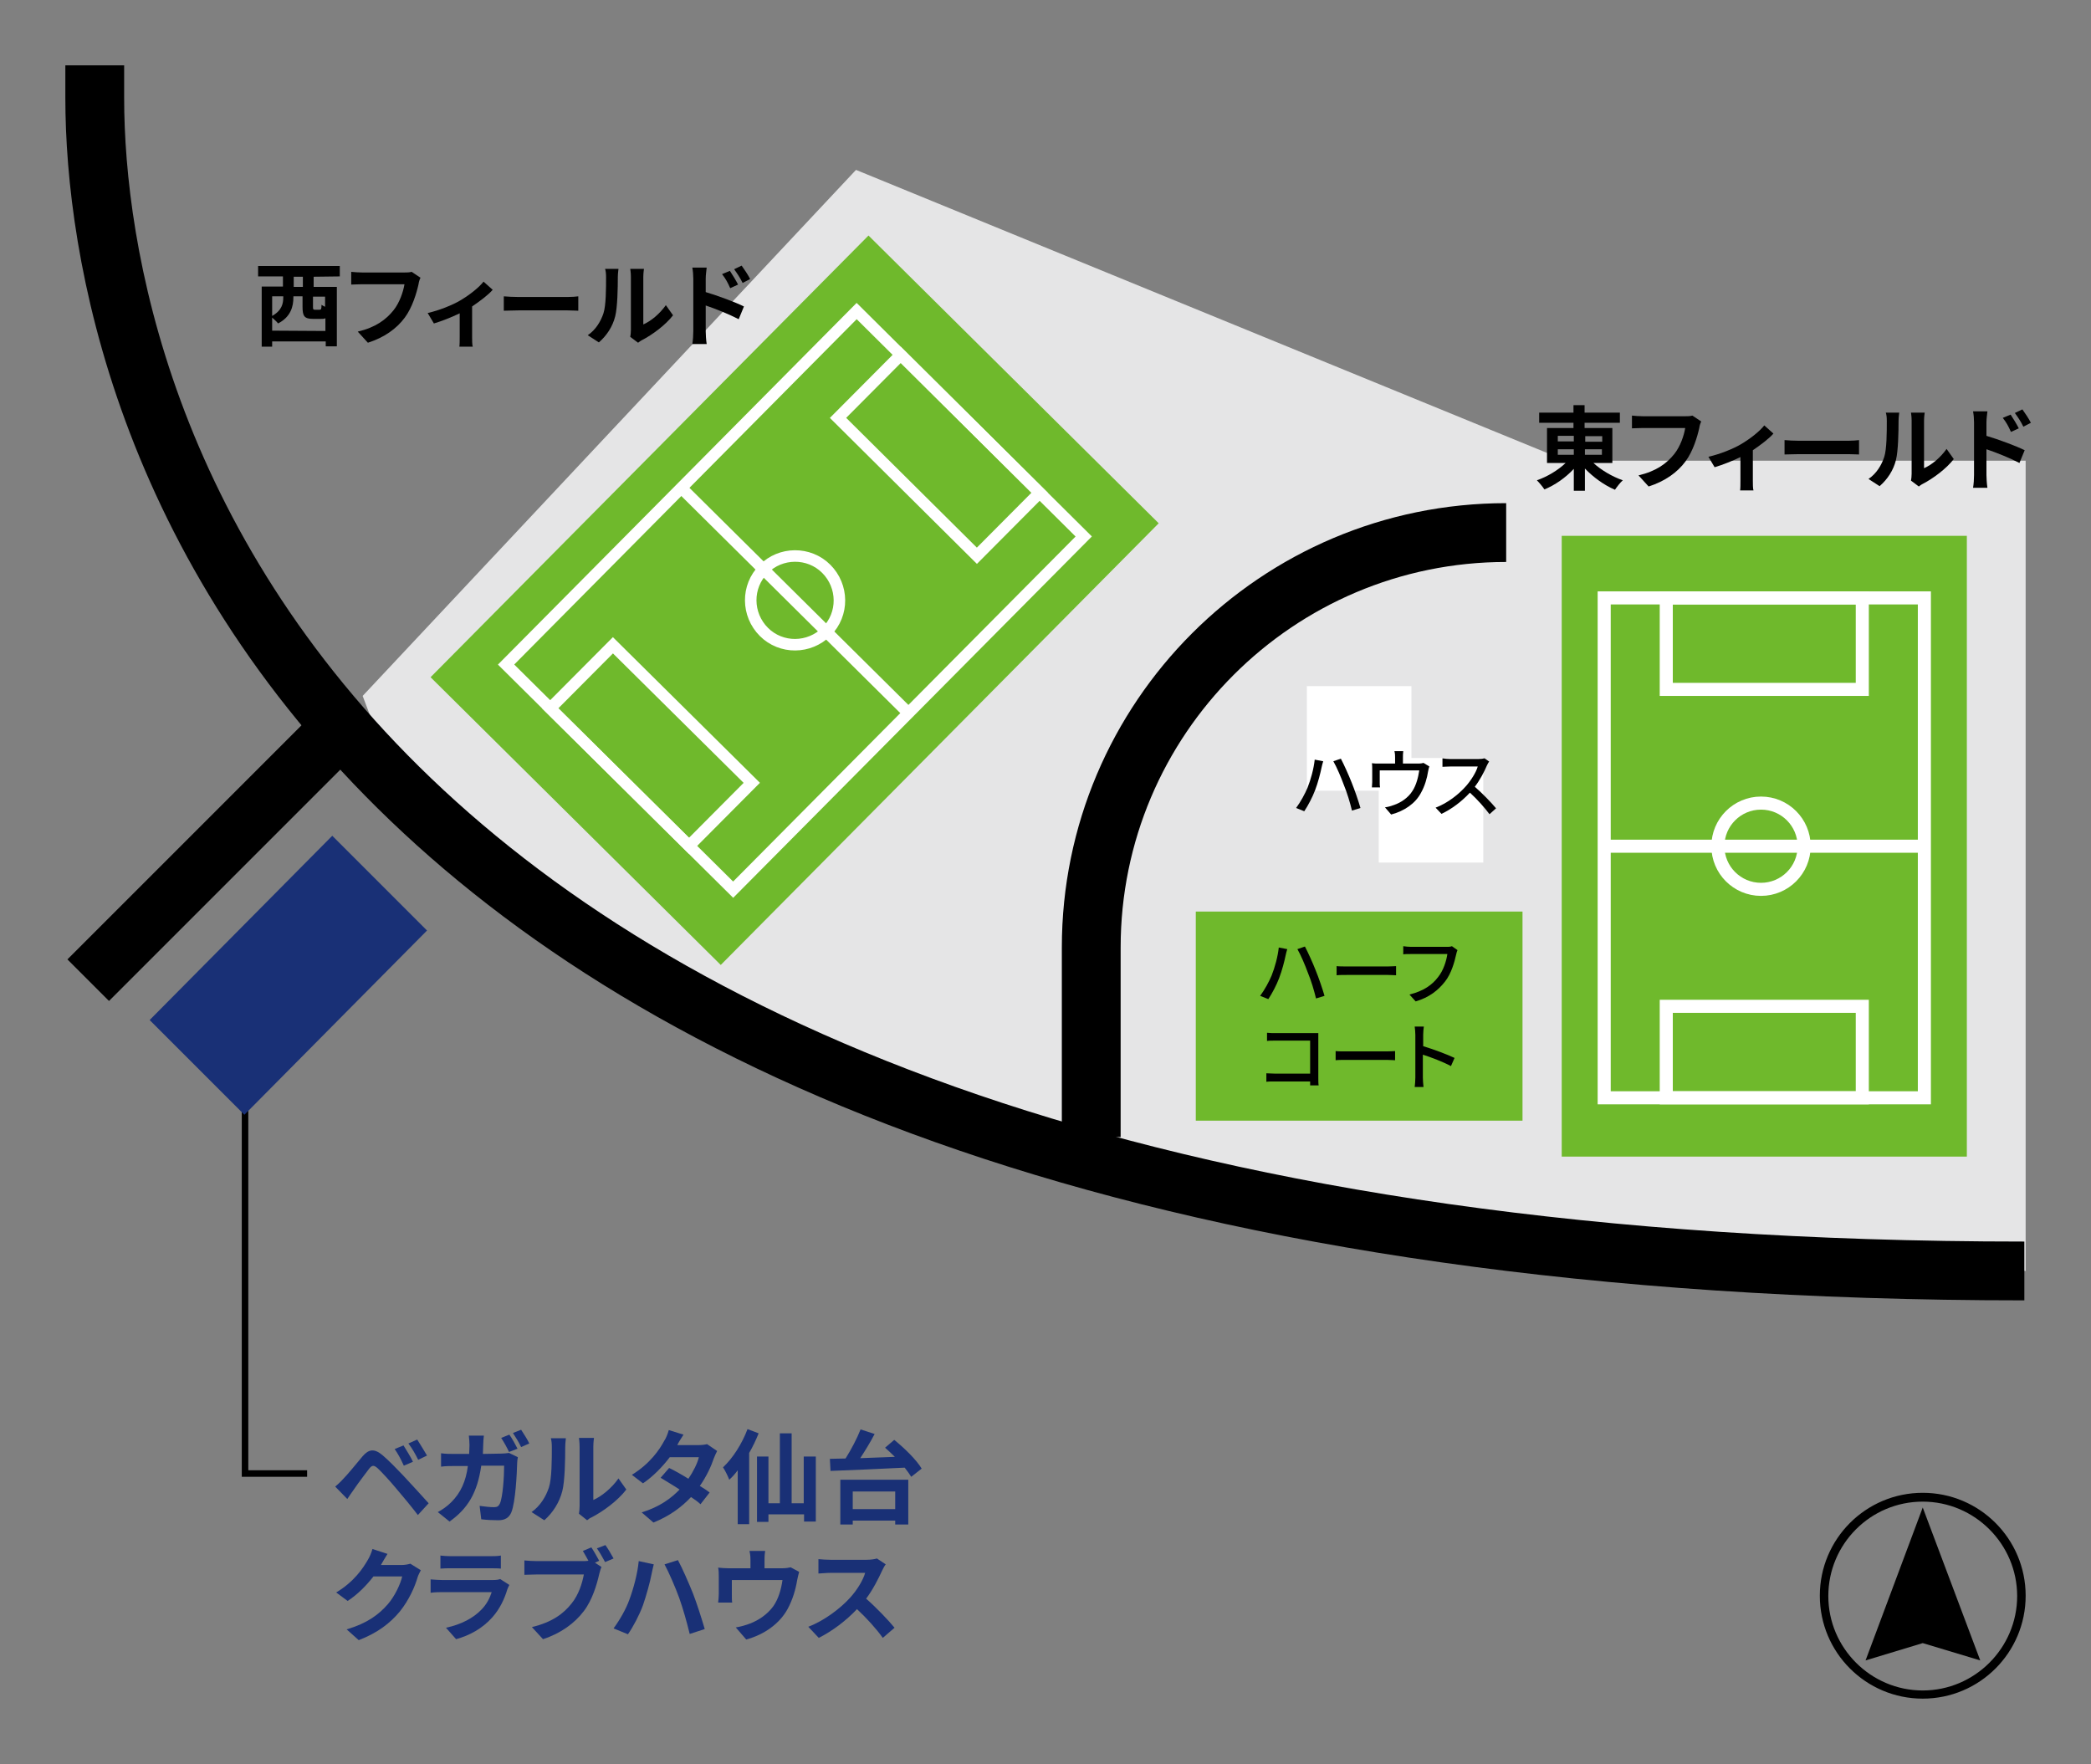
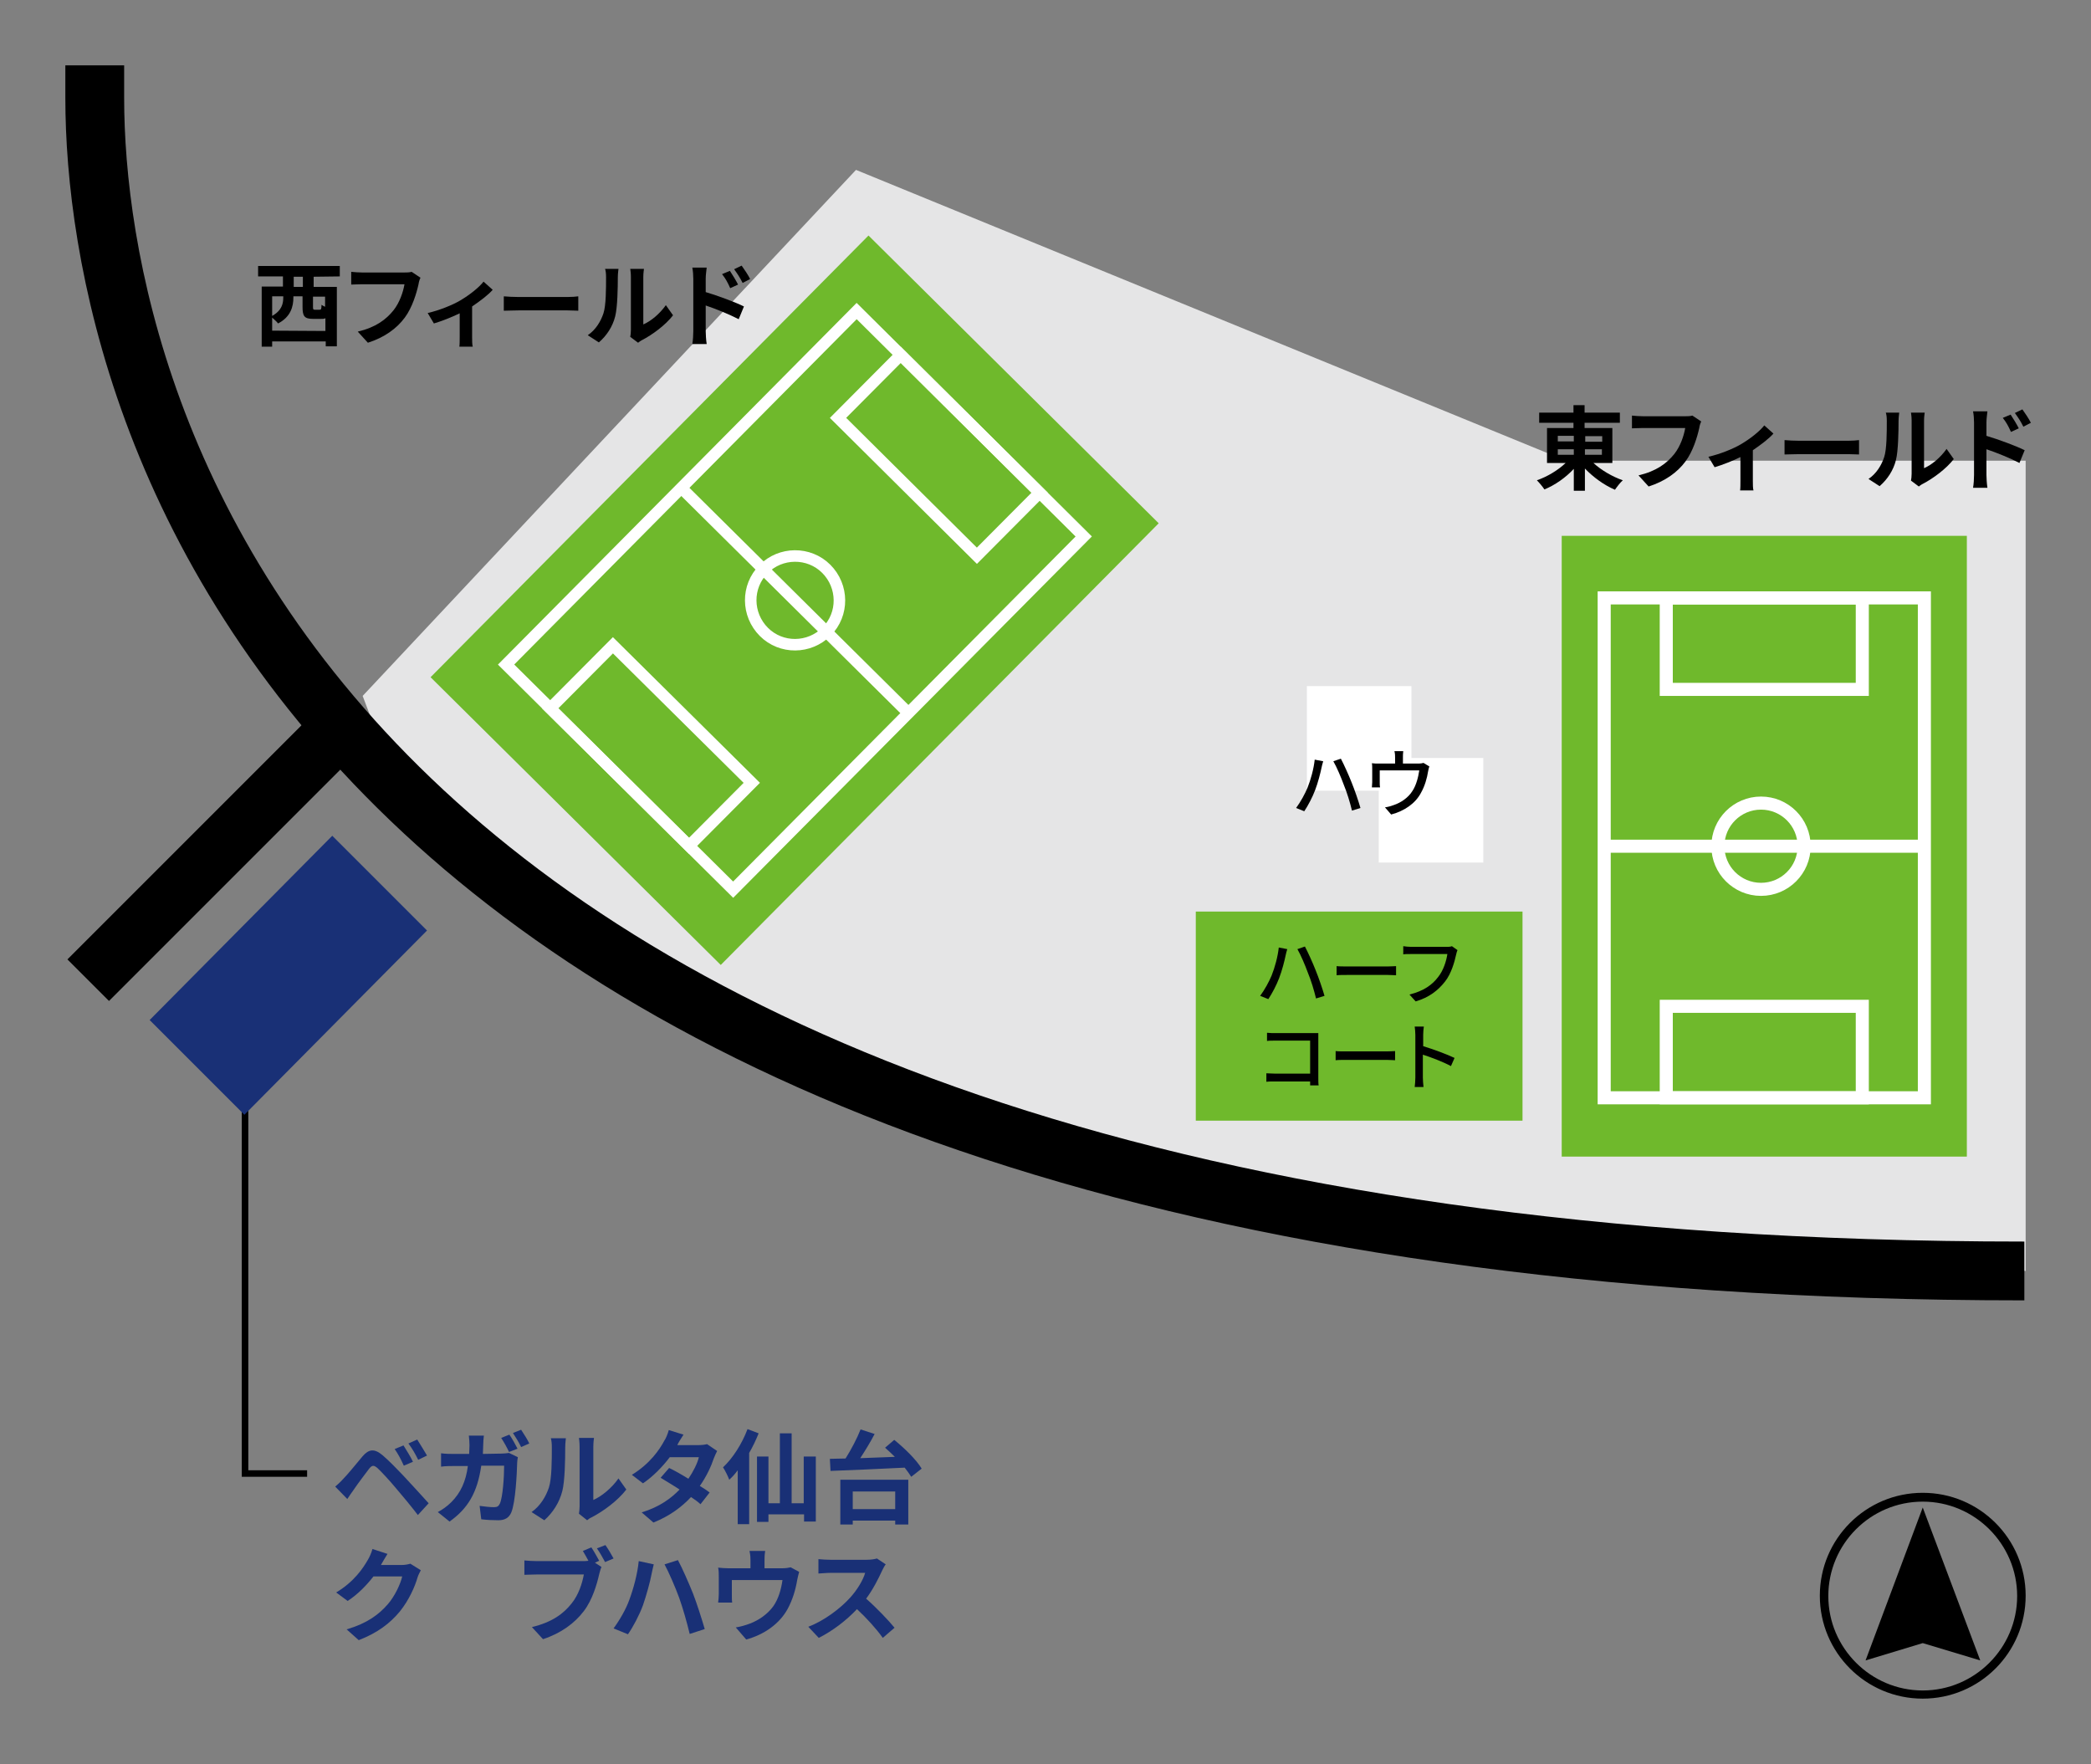
<svg xmlns="http://www.w3.org/2000/svg" version="1.1" id="レイヤー_1" x="0px" y="0px" viewBox="0 0 640 540" style="enable-background:new 0 0 640 540;" xml:space="preserve">
  <rect x="0" y="0" width="640" height="540" fill="#808080" stroke="none" />
  <style type="text/css">
	.st0{fill:#E5E5E6;}
	.st1{fill:#6FB92C;}
	.st2{fill:none;stroke:#000000;stroke-width:18;stroke-miterlimit:10;}
	.st3{fill:#FFFFFF;}
	.st4{fill:none;stroke:#FFFFFF;stroke-width:4;}
	.st5{fill:none;stroke:#FFFFFF;stroke-width:4;stroke-miterlimit:4;}
	.st6{fill:none;stroke:#FFFFFF;stroke-width:3.525;}
	.st7{fill:#193076;}
	.st8{fill:none;stroke:#000000;stroke-width:2;stroke-miterlimit:10;}
</style>
  <g id="レイヤー_1_1_">
    <polygon class="st0" points="287.1,343 123,244.8 111,213 262,52 479.3,141 620,141 620,389 371.2,362  " />
    <rect x="366" y="279" class="st1" width="100" height="64" />
    <g>
      <g>
        <path d="M588.5,459.6c15.9,0,28.9,13,28.9,28.9s-13,28.9-28.9,28.9s-28.9-13-28.9-28.9S572.5,459.6,588.5,459.6 M588.5,456.9     c-17.4,0-31.5,14.1-31.5,31.5s14.1,31.5,31.5,31.5s31.5-14.1,31.5-31.5S605.9,456.9,588.5,456.9L588.5,456.9z" />
      </g>
      <polygon points="588.5,461.4 571,508.2 588.5,502.9 606.1,508.2   " />
    </g>
    <path class="st2" d="M619.6,389C90.2,389,29,124,29,30V20" />
    <line class="st2" x1="107" y1="220" x2="27" y2="300" />
    <g>
      <rect x="422" y="232" class="st3" width="32" height="32" />
    </g>
    <g>
      <rect x="400" y="210" class="st3" width="32" height="32" />
    </g>
    <g>
      <rect x="478" y="164" class="st1" width="124" height="190" />
      <rect x="491" y="183" class="st4" width="98" height="153" />
      <rect x="510" y="183" class="st4" width="60" height="28" />
      <rect x="510" y="308" class="st4" width="60" height="28" />
      <line class="st4" x1="490.6" y1="259" x2="588.4" y2="259" />
      <ellipse class="st5" cx="539" cy="259" rx="13.2" ry="13.2" />
    </g>
    <g>
      <rect x="148.1" y="121.2" transform="matrix(0.704 -0.71 0.71 0.704 -58.53 227.098)" class="st1" width="190.4" height="125.1" />
      <polygon class="st6" points="331.7,164.2 224.4,272.3 154.9,203.4 262.2,95.2   " />
      <polygon class="st6" points="318.2,150.8 299,170.1 256.5,127.9 275.7,108.6   " />
      <polygon class="st6" points="168.4,216.8 187.6,197.5 230.1,239.6 210.9,258.9   " />
      <line class="st6" x1="208.5" y1="149.3" x2="278.1" y2="218.3" />
      <path class="st6" d="M252.9,174.1c5.3,5.3,5.4,13.9,0.1,19.2c-5.3,5.3-13.9,5.4-19.2,0.1c-5.3-5.3-5.4-13.9-0.1-19.2    C238.9,168.9,247.6,168.8,252.9,174.1z" />
    </g>
    <g>
      <path class="st7" d="M105,452.7c1.4-1.4,3.9-4.5,6-7c1.9-2.2,3.6-2.4,6.1-0.3c2.1,1.8,4.4,4.2,6.4,6.3c2.1,2.3,5.4,5.8,7.7,8.4    l-3.3,3.6c-2-2.6-4.8-6-6.7-8.2c-1.9-2.3-4.6-5.2-5.7-6.2c-1.1-0.9-1.6-0.9-2.5,0.2c-1.2,1.6-3.5,4.6-4.7,6.4    c-0.7,1-1.5,2.1-2,2.9l-3.7-3.8C103.4,454.3,104.1,453.7,105,452.7z M126.4,447.4l-2.8,1.2c-0.9-2-1.7-3.5-2.8-5.1l2.7-1.1    C124.3,443.7,125.7,445.9,126.4,447.4z M130.7,445.5l-2.7,1.3c-1-2-1.8-3.4-3-5l2.7-1.2C128.5,441.9,129.9,444.1,130.7,445.5z" />
      <path class="st7" d="M153.4,444.9c0.8,0,1.6-0.1,2.4-0.2l2.7,1.3c-0.1,0.5-0.2,1.3-0.2,1.6c-0.1,3.4-0.5,12.1-1.8,15.3    c-0.7,1.6-1.9,2.4-4,2.4c-1.8,0-3.6-0.1-5.2-0.3l-0.5-4.1c1.5,0.2,3.1,0.4,4.4,0.4c1,0,1.4-0.3,1.8-1.1c0.9-2,1.3-8.2,1.3-11.6h-7    c-1.2,8.3-4.1,13.1-9.7,17.1l-3.6-2.9c1.3-0.7,2.8-1.7,4.1-3c2.9-2.9,4.5-6.4,5.1-11.1h-4.1c-1.1,0-2.8,0-4.1,0.2v-4.1    c1.3,0.2,2.9,0.2,4.1,0.2h4.5c0-0.9,0.1-1.8,0.1-2.7c0-0.7-0.1-2.1-0.2-2.9h4.6c-0.1,0.7-0.2,2.1-0.2,2.8c0,1-0.1,1.9-0.1,2.8    L153.4,444.9L153.4,444.9z M155.8,444.4c-0.6-1.3-1.6-3.1-2.4-4.3l2.5-1c0.8,1.1,1.9,3.1,2.5,4.3L155.8,444.4z M159.5,437.6    c0.8,1.2,2,3.1,2.5,4.2l-2.5,1.1c-0.6-1.3-1.7-3.1-2.5-4.3L159.5,437.6z" />
      <path class="st7" d="M162.7,462.8c2.7-1.9,4.4-4.8,5.3-7.5c0.9-2.7,0.9-8.6,0.9-12.3c0-1.2-0.1-2.1-0.3-2.8h4.6    c0,0.1-0.2,1.5-0.2,2.8c0,3.7-0.1,10.3-0.9,13.4c-0.9,3.5-2.9,6.6-5.5,8.9L162.7,462.8z M177.2,463.3c0.1-0.6,0.2-1.5,0.2-2.3    v-18.2c0-1.4-0.2-2.6-0.2-2.7h4.6c0,0.1-0.2,1.3-0.2,2.7v16.3c2.5-1.1,5.6-3.6,7.7-6.6l2.4,3.4c-2.6,3.4-7.1,6.7-10.6,8.5    c-0.7,0.3-1,0.6-1.4,0.9L177.2,463.3z" />
      <path class="st7" d="M219.5,444.1c-0.3,0.6-0.7,1.4-1,2.2c-0.8,2.4-2.2,5.5-4.3,8.5c1.2,0.7,2.2,1.4,3,2l-2.8,3.6    c-0.7-0.7-1.7-1.4-2.9-2.2c-2.8,3-6.5,5.8-11.5,7.8l-3.6-3.1c5.5-1.7,9-4.3,11.6-7c-2.1-1.4-4.2-2.6-5.8-3.6l2.6-3    c1.7,0.8,3.8,2,5.9,3.3c1.5-2.2,2.8-4.8,3.2-6.6h-8.9c-2.2,2.9-5.1,5.9-8.2,8l-3.4-2.6c5.5-3.4,8.4-7.6,9.9-10.4    c0.5-0.7,1.1-2.2,1.4-3.3l4.5,1.4c-0.7,1.1-1.6,2.5-1.9,3.2l0,0h6.4c1,0,2-0.1,2.7-0.3L219.5,444.1z" />
      <path class="st7" d="M232.2,438.7c-0.8,2-1.8,4.1-2.9,6v21.8h-3.5v-16.5c-0.8,1.1-1.7,2.1-2.6,2.9c-0.3-0.9-1.3-2.9-1.9-3.8    c3-2.8,5.8-7.2,7.5-11.7L232.2,438.7z M249.7,445.7v20h-3.6v-2.2h-10.9v2.3h-3.5v-20h3.5v14.3h3.5v-21.4h3.6v21.4h3.7v-14.3H249.7    z" />
      <path class="st7" d="M273.7,440.7c3.1,2.5,6.8,6.1,8.4,8.8l-3.2,2.5c-0.5-0.8-1.2-1.8-2-2.8c-8.2,0.4-16.9,0.8-22.7,1l-0.2-3.7    c1.4,0,3.1-0.1,4.8-0.1c1.7-2.7,3.5-6.1,4.6-8.9l4.3,1.4c-1.3,2.5-2.9,5.1-4.4,7.4c3.4-0.1,7-0.3,10.6-0.4c-1-1-2-1.9-3-2.8    L273.7,440.7z M257.2,452.9H278v13.7h-4v-1.2h-13v1.2h-3.8V452.9z M261,456.5v5.4h13v-5.4H261z" />
      <path class="st7" d="M128.8,480.6c-0.3,0.6-0.8,1.5-1,2.2c-0.8,2.8-2.6,6.9-5.4,10.4c-3,3.6-6.7,6.5-12.6,8.8l-3.7-3.3    c6.4-1.9,9.9-4.6,12.6-7.7c2.1-2.4,3.9-6.2,4.4-8.5h-8.8c-2.1,2.7-4.8,5.5-7.9,7.5l-3.5-2.6c5.5-3.3,8.2-7.4,9.7-10    c0.5-0.8,1.1-2.2,1.4-3.3l4.6,1.5c-0.7,1.1-1.5,2.5-1.9,3.2l-0.1,0.2h6.3c1,0,2-0.2,2.7-0.4L128.8,480.6z" />
-       <path class="st7" d="M155.9,485.1c-0.2,0.4-0.5,1-0.6,1.3c-0.9,3-2.3,6-4.6,8.6c-3.1,3.5-7.1,5.6-11.1,6.7l-3.1-3.5    c4.7-1,8.4-3,10.8-5.5c1.7-1.7,2.6-3.6,3.2-5.4h-15.1c-0.7,0-2.3,0-3.6,0.2v-4.1c1.3,0.1,2.6,0.2,3.6,0.2h15.4    c1,0,1.8-0.1,2.3-0.3L155.9,485.1z M134.7,476.1c0.9,0.1,2.2,0.2,3.2,0.2h12c1,0,2.5,0,3.4-0.2v4c-0.8-0.1-2.3-0.1-3.4-0.1H138    c-1,0-2.3,0-3.2,0.1V476.1z" />
      <path class="st7" d="M182.1,478.3l2,1.3c-0.3,0.6-0.5,1.5-0.7,2.2c-0.7,3.1-2.1,7.9-4.7,11.3c-2.8,3.7-7,6.8-12.5,8.6l-3.4-3.7    c6.2-1.5,9.7-4.1,12.2-7.3c2.1-2.6,3.2-6.1,3.7-8.8h-14.5c-1.4,0-2.9,0.1-3.7,0.1v-4.4c0.9,0.1,2.7,0.2,3.7,0.2h14.4    c0.4,0,0.9,0,1.5-0.1c-0.5-1-1.2-2.1-1.7-3l2.6-1.1c0.8,1.2,1.8,3,2.4,4.1L182.1,478.3z M185.3,472.9c0.8,1.1,1.9,3,2.5,4.1    l-2.6,1.1c-0.7-1.3-1.7-3.1-2.5-4.2L185.3,472.9z" />
      <path class="st7" d="M195.5,477.8l4.6,1c-0.2,0.9-0.6,2.4-0.7,3.1c-0.4,2.2-1.6,6.5-2.6,9.4c-1.1,3-3,6.6-4.6,8.9l-4.4-1.8    c1.9-2.6,3.8-5.9,4.8-8.7C193.9,486.2,195.1,481.8,195.5,477.8z M203.4,478.8l4.1-1.3c1.3,2.4,3.4,7.2,4.6,10.2    c1.1,2.8,2.7,7.8,3.6,10.9l-4.6,1.5c-0.9-3.7-2-7.6-3.2-11C206.7,485.8,204.7,481.2,203.4,478.8z" />
      <path class="st7" d="M244.6,481.1c-0.2,0.7-0.5,1.9-0.6,2.5c-0.5,3-1.4,6-2.9,8.8c-2.5,4.6-7.2,7.9-12.7,9.4l-3.2-3.7    c1.4-0.2,3.1-0.7,4.4-1.2c2.6-1,5.3-2.8,7.1-5.3c1.6-2.3,2.4-5.2,2.8-8h-15.5v4.6c0,0.7,0,1.7,0.1,2.3h-4.3    c0.1-0.8,0.2-1.8,0.2-2.6v-5.4c0-0.7,0-1.9-0.2-2.7c1.1,0.1,2,0.2,3.2,0.2h6.7v-2.4c0-0.9,0-1.5-0.3-2.9h4.8    c-0.2,1.3-0.2,2-0.2,2.9v2.4h5.4c1.3,0,2.1-0.2,2.6-0.3L244.6,481.1z" />
      <path class="st7" d="M271.1,478.8c-0.3,0.3-0.8,1.3-1.1,1.9c-1.1,2.4-2.8,5.8-4.9,8.6c3.1,2.7,6.9,6.7,8.7,8.9l-3.6,3.1    c-2-2.8-4.9-6-7.9-8.8c-3.3,3.5-7.5,6.7-11.7,8.8l-3.2-3.4c5-1.9,9.9-5.7,12.8-8.9c2.1-2.3,4-5.4,4.6-7.6h-10.6    c-1.3,0-3,0.2-3.7,0.2v-4.4c0.8,0.1,2.7,0.2,3.7,0.2h11c1.4,0,2.6-0.2,3.2-0.4L271.1,478.8z" />
    </g>
    <g>
      <path d="M96,84.7v3.1h7.1v18.2h-3.4v-1.5H83.3v1.6h-3.2V87.7h6.5v-3.1H79v-3.2h25v3.2L96,84.7L96,84.7z M99.6,101.3v-3.9    c-0.4,0.2-0.8,0.2-1.4,0.2h-2.4c-2.7,0-3.2-0.9-3.2-3.7v-3.2h-2.8v0.3c0,2.8-0.8,6-4.7,8c-0.3-0.5-1.2-1.2-1.8-1.8v4L99.6,101.3    L99.6,101.3z M83.3,90.8v5.9c3-1.7,3.4-3.8,3.4-5.7v-0.3H83.3z M92.7,84.7h-2.8v3.1h2.8V84.7z M99.6,90.8h-3.8V94    c0,0.7,0.1,0.8,0.6,0.8h1.4c0.5,0,0.6-0.2,0.6-1.5c0.3,0.2,0.7,0.4,1.1,0.6V90.8z" />
      <path d="M128.7,85c-0.3,0.6-0.5,1.3-0.6,2c-0.6,2.7-1.9,7.1-4.2,10.2c-2.5,3.4-6.3,6.1-11.3,7.7l-3.1-3.4c5.5-1.3,8.7-3.7,11-6.6    c1.8-2.3,2.9-5.5,3.3-7.9h-13c-1.3,0-2.6,0.1-3.3,0.1v-3.9c0.8,0.1,2.4,0.2,3.4,0.2h12.9c0.6,0,1.5,0,2.2-0.2L128.7,85z" />
      <path d="M150.8,88.7c-1.3,1.5-3.8,3.4-6.3,5.1v9.3c0,1,0,2.5,0.2,3h-4.1c0.1-0.6,0.1-2,0.1-3v-7.2c-2.5,1.2-5.5,2.4-7.9,3.1    l-1.9-3.2c3.6-0.8,7.7-2.5,9.9-3.8c2.9-1.7,5.8-4,7.2-5.8L150.8,88.7z" />
      <path d="M154.2,90.7c1,0.1,3.1,0.2,4.5,0.2h15c1.3,0,2.5-0.1,3.3-0.2v4.4c-0.7,0-2.1-0.1-3.3-0.1h-15c-1.6,0-3.5,0.1-4.5,0.1    L154.2,90.7L154.2,90.7z" />
      <path d="M179.9,102.6c2.5-1.7,4-4.3,4.8-6.7c0.8-2.4,0.8-7.7,0.8-11.1c0-1.1-0.1-1.9-0.3-2.5h4.1c0,0.1-0.2,1.4-0.2,2.5    c0,3.3-0.1,9.2-0.8,12c-0.8,3.2-2.6,5.9-5,8L179.9,102.6z M192.9,103.1c0.1-0.5,0.2-1.3,0.2-2.1V84.7c0-1.3-0.2-2.3-0.2-2.4h4.2    c0,0.1-0.2,1.2-0.2,2.4v14.6c2.3-1,5-3.2,6.9-5.9l2.2,3.1c-2.3,3-6.4,6-9.5,7.6c-0.6,0.3-0.9,0.6-1.2,0.8L192.9,103.1z" />
      <path d="M216,89.4c3.7,1.1,9.1,3.1,11.7,4.4l-1.6,3.9c-2.9-1.5-7.1-3.2-10.1-4.2v7.9c0,0.8,0.1,2.7,0.3,3.9h-4.4    c0.2-1.1,0.3-2.8,0.3-3.9V85.3c0-1-0.1-2.4-0.3-3.4h4.4c-0.1,1-0.3,2.2-0.3,3.4V89.4z M223.5,88.2c-0.8-1.8-1.4-2.9-2.5-4.3l2.4-1    c0.8,1.2,1.9,3,2.5,4.2L223.5,88.2z M227.3,86.6c-0.9-1.8-1.6-2.8-2.6-4.2l2.3-1.1c0.8,1.1,2,2.9,2.6,4.1L227.3,86.6z" />
    </g>
    <g>
      <path d="M487.7,141.7c2.4,2.2,5.8,4.2,9,5.3c-0.8,0.7-1.8,2-2.4,2.9c-3.3-1.4-6.6-3.8-9.2-6.5v6.8h-3.4v-6.7c-2.5,2.7-5.8,5-9,6.3    c-0.5-0.8-1.6-2.1-2.3-2.8c3.2-1.1,6.5-3.1,8.8-5.3h-5.7V131h8.1v-1.6h-10.5v-3.1h10.5V124h3.4v2.3h10.8v3.1h-10.8v1.6h8.5v10.7    L487.7,141.7L487.7,141.7z M476.8,135.1h4.9v-1.7h-4.9V135.1z M476.8,139.2h4.9v-1.7h-4.9V139.2z M485.2,133.5v1.7h5.2v-1.7H485.2    z M490.3,137.5h-5.2v1.7h5.2V137.5z" />
      <path d="M520.7,129c-0.3,0.6-0.5,1.3-0.6,2c-0.6,2.7-1.9,7.1-4.2,10.2c-2.5,3.4-6.3,6.1-11.3,7.7l-3.1-3.4c5.5-1.3,8.7-3.7,11-6.6    c1.8-2.3,2.9-5.5,3.3-7.9h-13c-1.3,0-2.6,0.1-3.3,0.1v-3.9c0.8,0.1,2.4,0.2,3.4,0.2h12.9c0.6,0,1.5,0,2.2-0.2L520.7,129z" />
      <path d="M542.8,132.7c-1.3,1.5-3.8,3.4-6.3,5.1v9.3c0,1,0,2.5,0.2,3h-4.1c0.1-0.6,0.1-2,0.1-3v-7.2c-2.5,1.2-5.5,2.4-7.9,3.1    l-1.9-3.2c3.6-0.8,7.7-2.5,9.9-3.8c2.9-1.7,5.8-4,7.2-5.8L542.8,132.7z" />
      <path d="M546.2,134.7c1,0.1,3.1,0.2,4.5,0.2h15c1.3,0,2.5-0.1,3.3-0.2v4.4c-0.7,0-2.1-0.1-3.3-0.1h-15c-1.6,0-3.5,0.1-4.5,0.1    L546.2,134.7L546.2,134.7z" />
      <path d="M571.9,146.6c2.5-1.7,4-4.3,4.8-6.7c0.8-2.4,0.8-7.7,0.8-11.1c0-1.1-0.1-1.9-0.3-2.5h4.1c0,0.1-0.2,1.4-0.2,2.5    c0,3.3-0.1,9.2-0.8,12c-0.8,3.2-2.6,5.9-5,8L571.9,146.6z M584.9,147.1c0.1-0.5,0.2-1.3,0.2-2.1v-16.3c0-1.3-0.2-2.3-0.2-2.4h4.2    c0,0.1-0.2,1.2-0.2,2.4v14.6c2.3-1,5-3.2,6.9-5.9l2.2,3.1c-2.3,3-6.4,6-9.5,7.6c-0.6,0.3-0.9,0.6-1.2,0.8L584.9,147.1z" />
      <path d="M608,133.4c3.7,1.1,9.1,3.1,11.7,4.4l-1.6,3.9c-2.9-1.5-7.1-3.2-10.1-4.2v7.9c0,0.8,0.1,2.7,0.3,3.9h-4.4    c0.2-1.1,0.3-2.8,0.3-3.9v-16.1c0-1-0.1-2.4-0.3-3.4h4.4c-0.1,1-0.3,2.2-0.3,3.4V133.4z M615.5,132.2c-0.8-1.8-1.4-2.9-2.5-4.3    l2.4-1c0.8,1.2,1.9,3,2.5,4.2L615.5,132.2z M619.3,130.6c-0.9-1.8-1.6-2.8-2.6-4.2l2.3-1.1c0.8,1.1,2,2.9,2.6,4.1L619.3,130.6z" />
    </g>
-     <path class="st2" d="M461,163c-70.1,0-127,56.9-127,127v58" />
    <g>
      <path d="M391.4,290l2.6,0.5c-0.2,0.6-0.4,1.4-0.5,1.9c-0.3,1.5-1.1,4.7-2,7c-0.8,2.1-2.1,4.6-3.3,6.4l-2.5-1    c1.4-1.9,2.7-4.3,3.5-6.2C390.2,296.1,391.1,292.8,391.4,290z M397.1,290.5l2.3-0.8c0.9,1.7,2.4,5,3.3,7.3    c0.9,2.2,2.1,5.7,2.7,7.8l-2.6,0.8c-0.6-2.5-1.5-5.5-2.5-7.9C399.5,295.5,398.1,292.2,397.1,290.5z" />
      <path d="M409.1,295.7c0.7,0.1,2.1,0.1,3.4,0.1h12.3c1.1,0,2-0.1,2.5-0.1v2.8c-0.5,0-1.5-0.1-2.5-0.1h-12.3c-1.3,0-2.6,0-3.4,0.1    L409.1,295.7L409.1,295.7z" />
      <path d="M446.1,290.8c-0.2,0.4-0.3,0.9-0.4,1.3c-0.5,2.3-1.5,5.9-3.4,8.3c-2.1,2.7-4.9,4.9-9,6.1l-1.9-2.1c4.4-1.1,7-3,8.8-5.4    c1.6-2,2.5-4.9,2.8-7h-11.1c-1,0-1.9,0-2.4,0.1v-2.5c0.6,0.1,1.7,0.2,2.4,0.2h11c0.4,0,1,0,1.5-0.2L446.1,290.8z" />
      <path d="M401,332.2c0-0.3,0-0.7,0-1.2h-10.7c-0.9,0-2.1,0-2.7,0.1v-2.6c0.7,0,1.7,0.1,2.6,0.1H401v-10.1h-10.6c-0.9,0-2,0-2.6,0.1    v-2.5c0.8,0.1,1.9,0.1,2.6,0.1h11.3c0.6,0,1.4,0,1.8,0c0,0.5,0,1.3,0,1.9v11.7c0,0.8,0,1.9,0.1,2.4L401,332.2L401,332.2z" />
      <path d="M408.8,321.7c0.7,0.1,2.1,0.1,3.4,0.1h12.3c1.1,0,2-0.1,2.5-0.1v2.8c-0.5,0-1.5-0.1-2.5-0.1h-12.3c-1.3,0-2.6,0-3.4,0.1    L408.8,321.7L408.8,321.7z" />
      <path d="M444.1,326.3c-2.4-1.3-6.1-2.7-8.6-3.5v7c0,0.7,0.1,2.1,0.2,2.9H433c0.1-0.8,0.2-2,0.2-2.9v-13.1c0-0.7-0.1-1.8-0.2-2.5    h2.8c-0.1,0.7-0.2,1.7-0.2,2.5v3.5c3,0.9,7.3,2.5,9.6,3.6L444.1,326.3z" />
    </g>
    <g>
      <path d="M402.4,232.5l2.6,0.5c-0.2,0.6-0.4,1.4-0.5,1.9c-0.3,1.5-1.1,4.7-2,7c-0.8,2.1-2.1,4.6-3.3,6.4l-2.5-1    c1.4-1.9,2.7-4.3,3.5-6.2C401.2,238.6,402.1,235.3,402.4,232.5z M408.1,233l2.3-0.8c0.9,1.7,2.4,5,3.3,7.3    c0.9,2.2,2.1,5.7,2.7,7.8l-2.6,0.8c-0.6-2.5-1.5-5.5-2.5-7.9C410.5,238,409.1,234.7,408.1,233z" />
      <path d="M437.5,234.6c-0.2,0.4-0.3,1.1-0.4,1.5c-0.3,2-1,4.5-2.2,6.6c-1.7,3.2-5,5.5-9.1,6.6l-1.9-2.2c0.9-0.1,1.9-0.4,2.7-0.7    c2.1-0.7,4.4-2.2,5.7-4.3c1.2-1.8,1.8-4.3,2.1-6.3h-12.1v3.7c0,0.5,0,1.1,0.1,1.5h-2.5c0-0.5,0.1-1.1,0.1-1.6v-4    c0-0.5,0-1.3-0.1-1.8c0.7,0.1,1.4,0.1,2.2,0.1h4.9v-1.9c0-0.5,0-1.1-0.2-1.9h2.7c-0.1,0.8-0.1,1.3-0.1,1.9v1.9h4.6    c0.9,0,1.4-0.1,1.7-0.2L437.5,234.6z" />
-       <path d="M455.8,233.1c-0.2,0.2-0.5,0.8-0.7,1.2c-0.8,1.9-2.1,4.4-3.7,6.5c2.3,2,5.1,4.9,6.5,6.6l-2,1.8c-1.5-2-3.7-4.5-6-6.6    c-2.4,2.6-5.5,5-8.7,6.5l-1.8-1.9c3.7-1.4,7.1-4.1,9.3-6.6c1.5-1.7,3.1-4.2,3.6-6h-8.3c-0.9,0-2.1,0.1-2.5,0.1v-2.6    c0.5,0.1,1.8,0.2,2.5,0.2h8.4c0.8,0,1.6-0.1,2-0.2L455.8,233.1z" />
    </g>
    <polyline class="st8" points="75,317 75,451 94,451  " />
    <g>
      <polygon class="st7" points="101.7,255.8 130.7,284.8 74.8,341.2 45.8,312.2   " />
    </g>
  </g>
  <g id="レイヤー_2_1_">
</g>
</svg>